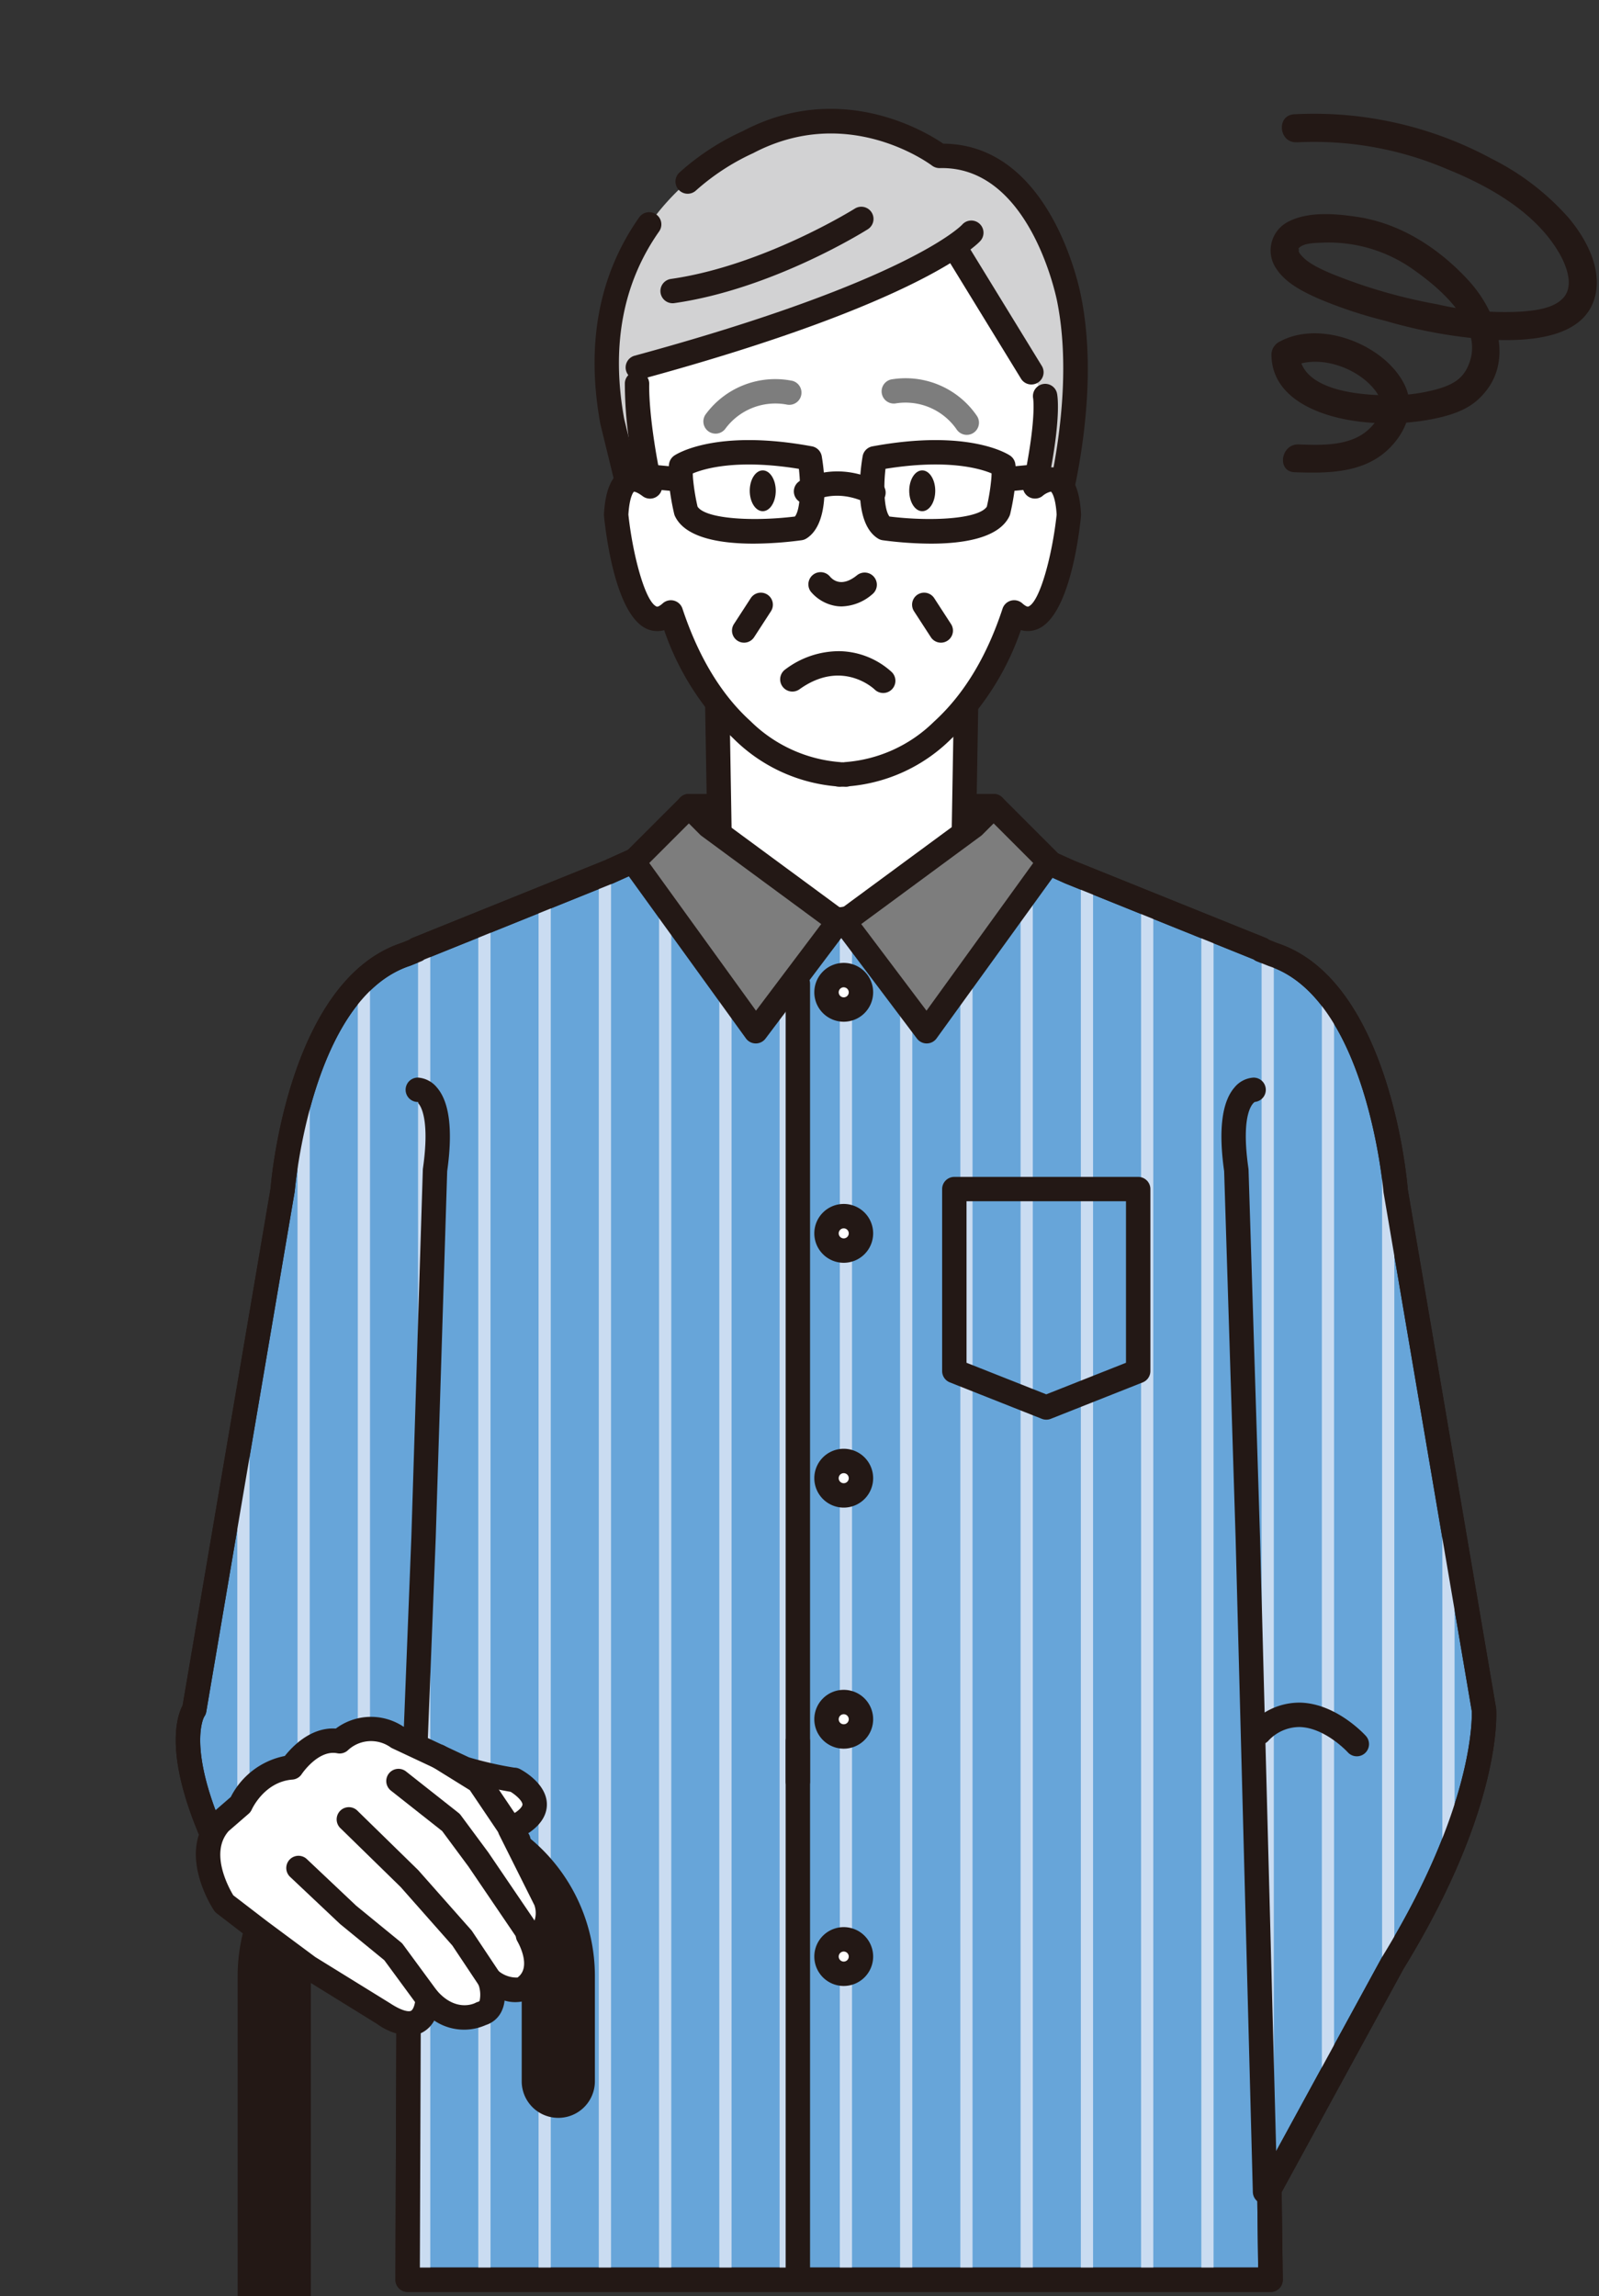
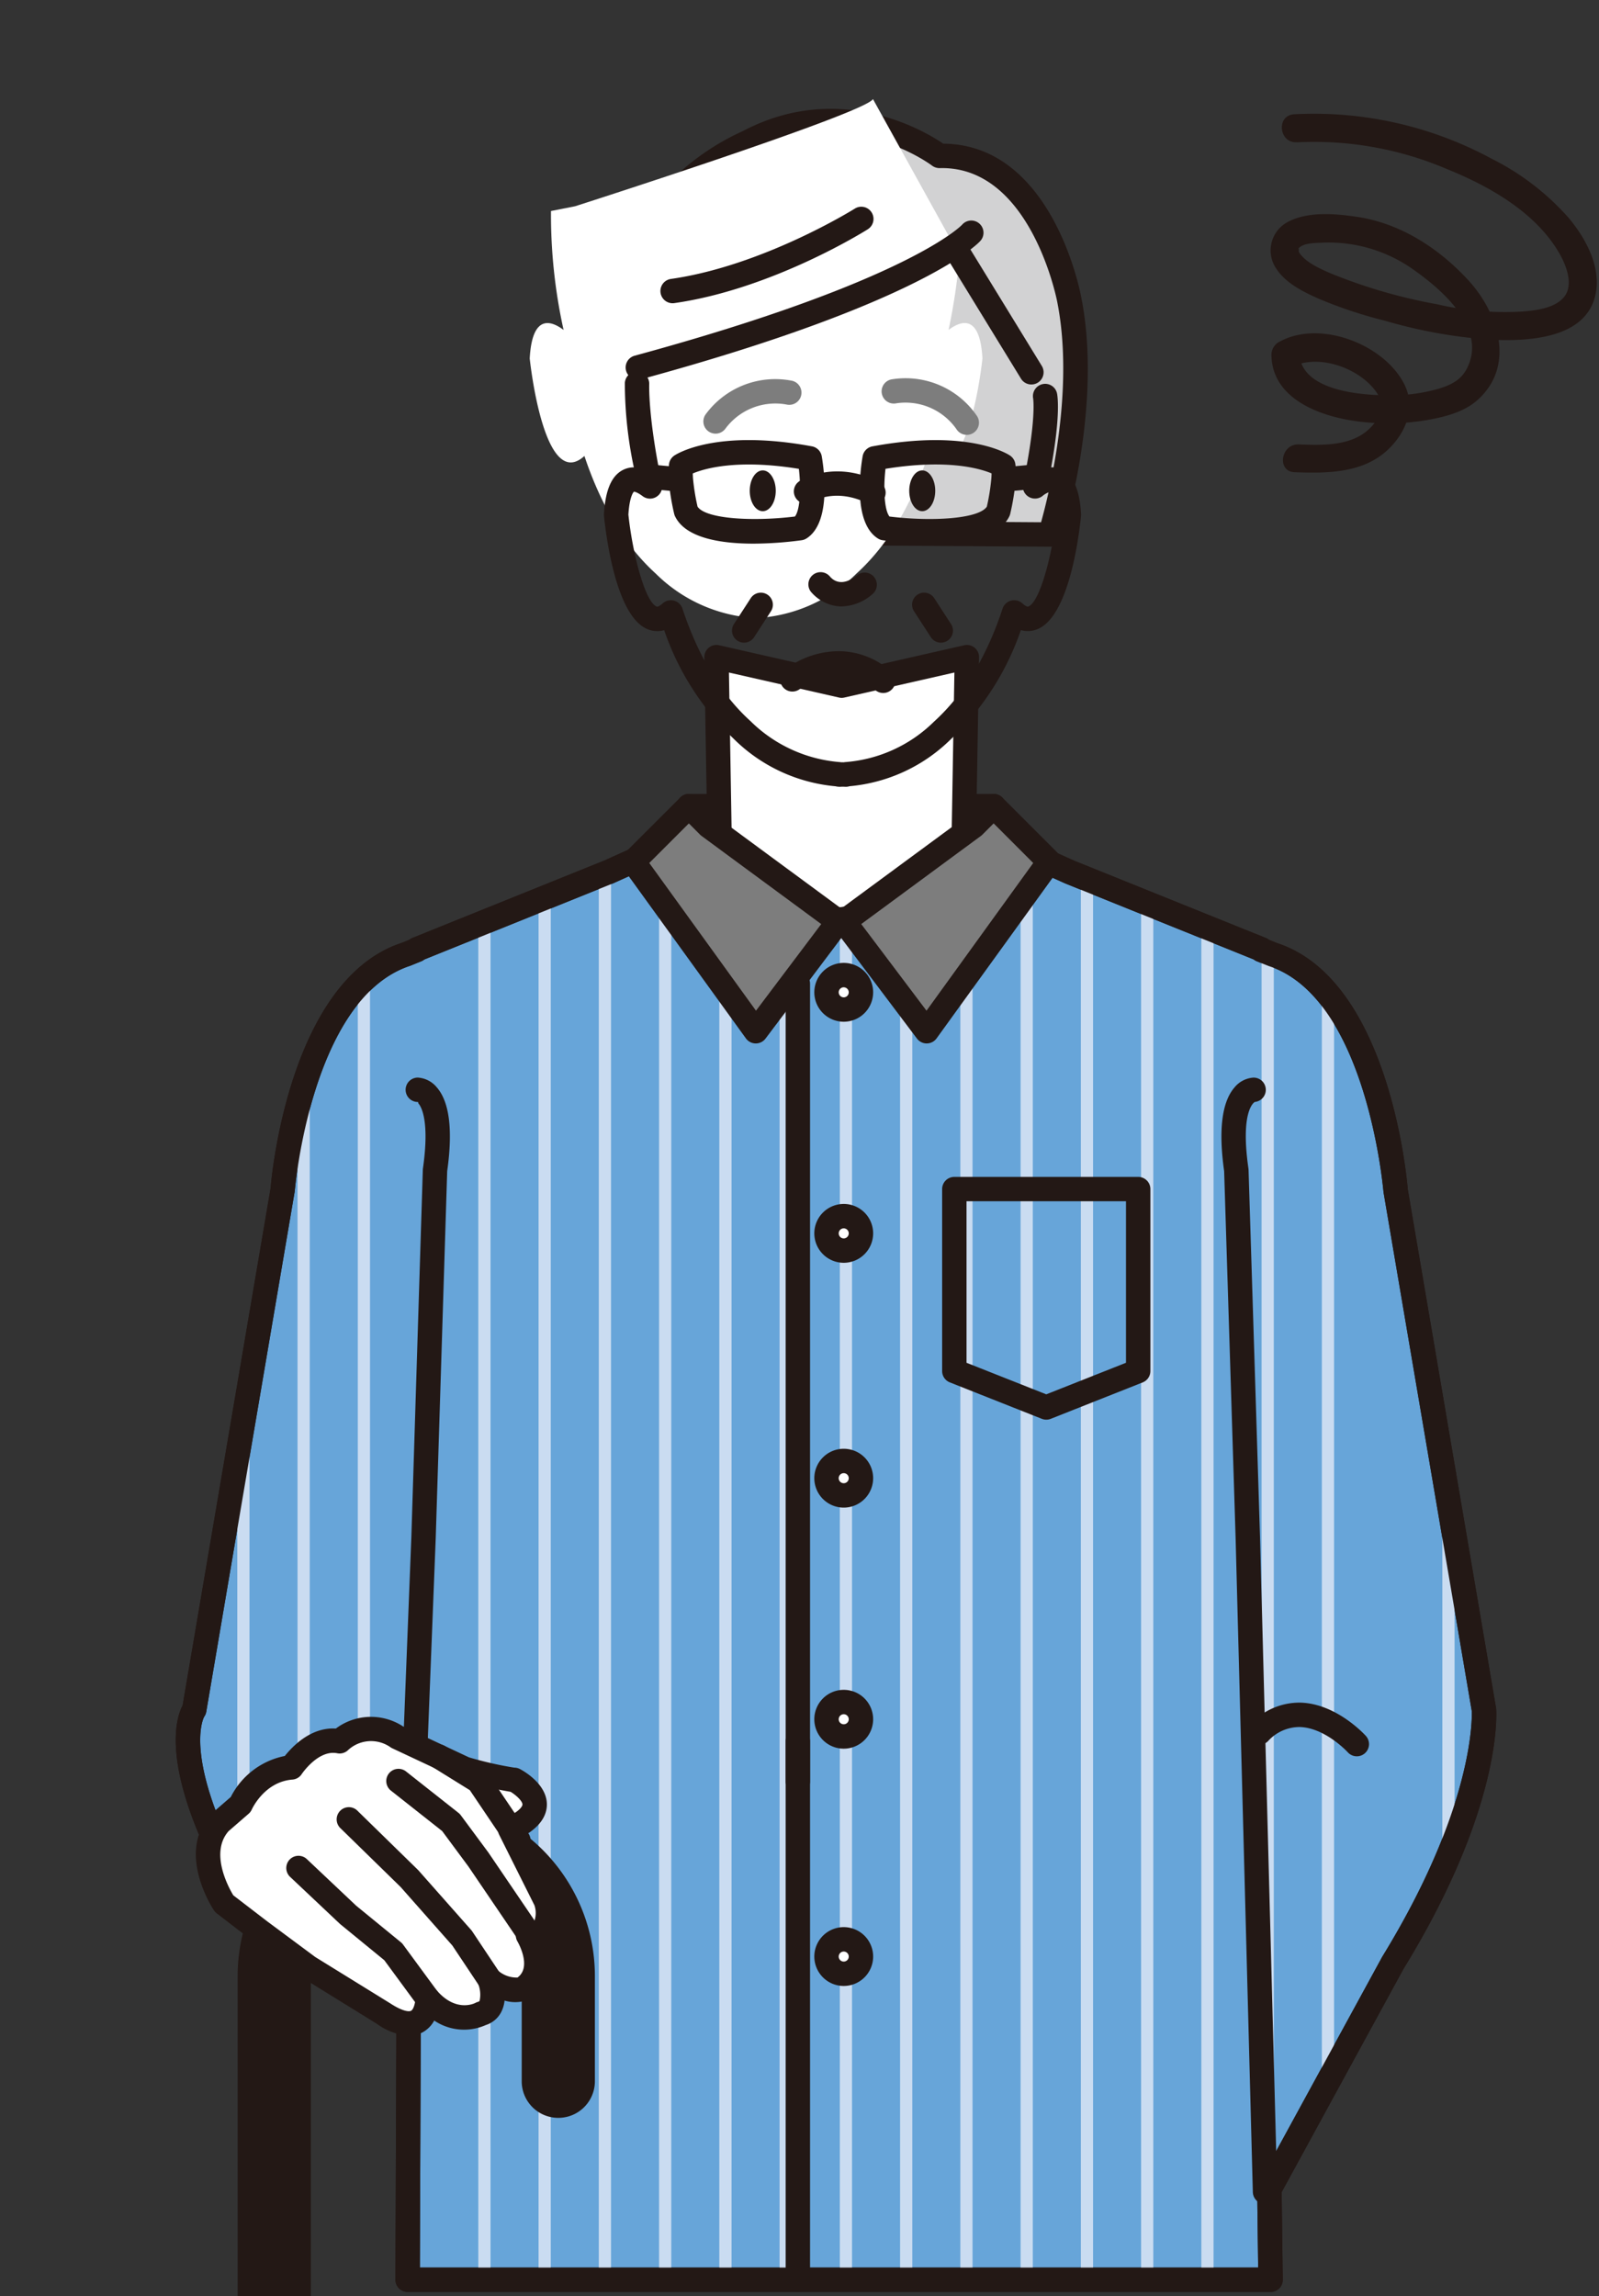
<svg xmlns="http://www.w3.org/2000/svg" width="202" height="290">
  <rect width="100%" height="100%" fill="#333333" stroke="none" />
  <defs>
    <clipPath id="a">
      <path data-name="Rectangle 16213" transform="translate(997 1223)" fill="#fff" stroke="#707070" d="M0 0h202v290H0z" />
    </clipPath>
    <clipPath id="b">
      <path data-name="Path 95234" d="M1306.836 964.251l-11.161-65.6s-2.018-25.373-15.554-29.789l-1.4-.568v-.073l-5.463-2.2-18.766-7.568-8.863-3.989s-.011.028-.033.069l-.151-.069s-3.895 8.56-20.068 10c-16.174-1.442-20.07-10-20.07-10l-.15.069-.034-.069-8.861 3.989-18.767 7.568-5.462 2.2v.073l-1.4.568c-13.536 4.416-15.553 29.789-15.553 29.789l-11.161 65.6s-4.5 6.222 7.931 26.46l19.17 6.724-.145 38.82h109.005l-.146-11.455 15.609-28.593c12.429-20.24 11.493-31.956 11.493-31.956z" transform="translate(-1143.119 -854.462)" fill="none" />
    </clipPath>
  </defs>
  <g data-name="Group 31196">
    <g data-name="Mask Group 55" transform="translate(-997 -1223)" clip-path="url(#a)">
      <g data-name="Group 28930">
        <path data-name="Path 97563" d="M1160.851 1240.976a42.7 42.7 0 0 1 18.889 3.356c5.359 2.164 11.165 5.419 14.188 10.557.907 1.544 1.987 4.175.558 5.738-1.227 1.343-3.526 1.584-5.22 1.725a37.788 37.788 0 0 1-10.723-.923 66.991 66.991 0 0 1-13.435-3.9c-1.4-.612-3.188-1.4-3.985-2.63.042.064-.079-.171-.057-.227.078-.2-.072-.235.01-.329.582-.662 2.094-.651 2.878-.69a18.471 18.471 0 0 1 11.795 3.539c3.268 2.313 8.424 6.771 6.963 11.372-.666 2.1-1.915 2.9-3.935 3.526a22.4 22.4 0 0 1-7.047.832c-3.407-.078-10.445-.734-10.587-5.352l-1.1 1.846c3.4-1.827 8.615.018 10.79 3.047 1.258 1.754.518 3.5-1.047 4.875-2.3 2.028-5.857 1.9-8.724 1.793-2.262-.085-2.8 3.425-.522 3.511 4.046.153 8.587.143 11.744-2.8 2.331-2.171 3.625-5.348 2.108-8.336-2.548-5.019-10.575-8.127-15.67-5.389a1.879 1.879 0 0 0-1.1 1.846c.172 5.624 6.526 7.75 11.178 8.293a29.562 29.562 0 0 0 8.545-.213c2.153-.383 4.561-.983 6.247-2.466 4.945-4.347 2.683-11.093-1.146-15.232-3.713-4.013-8.525-7.131-13.987-7.951-2.747-.412-6.143-.716-8.7.6a4.07 4.07 0 0 0-1.454 6.045c1.2 1.771 3.372 2.84 5.268 3.681a56.283 56.283 0 0 0 8.384 2.788 62.707 62.707 0 0 0 13.524 2.411c4.569.183 11.9-.1 13.088-5.759.728-3.458-1.257-7.087-3.407-9.645a32.084 32.084 0 0 0-9.694-7.452 47.2 47.2 0 0 0-25.01-5.628c-2.283.172-1.875 3.7.4 3.528z" fill="#231815" />
        <g data-name="Group 28929">
          <g data-name="Group 26702">
            <path data-name="Path 95187" d="M1122.527 1324.82h-38.505l19.252 20.334z" fill="#6fa8db" />
            <path data-name="Path 95188" d="M1103.273 1346.694a1.541 1.541 0 0 1-1.12-.483l-19.25-20.335a1.54 1.54 0 0 1 1.12-2.6h38.505a1.541 1.541 0 0 1 1.12 2.6l-19.253 20.333a1.55 1.55 0 0 1-1.122.485zm-15.67-20.333l15.67 16.551 15.672-16.551z" fill="#231815" />
          </g>
          <g data-name="Group 26703">
            <path data-name="Path 95189" d="M1123.004 1332.136c-3.944-1.972-4.241-3.812-4.241-3.812l.381-22.319-15.815 3.6-15.813-3.6.38 22.319s-.3 1.84-4.241 3.812c0 0-2.378 8.982 18 11.512l.321.32c.467-.04.91-.088 1.357-.133.449.045.89.093 1.359.133l.318-.32c20.375-2.53 17.994-11.512 17.994-11.512z" fill="#fff" />
            <path data-name="Path 95190" d="M1104.689 1345.509c-.043 0-.087 0-.13-.006a57.377 57.377 0 0 1-1.139-.11l-.091-.008h-.049c-.385.04-.773.08-1.174.114a1.522 1.522 0 0 1-1.167-.392c-8.948-1.181-14.827-3.765-17.475-7.684a7.265 7.265 0 0 1-1.3-5.685 1.544 1.544 0 0 1 .8-.983c2.5-1.252 3.214-2.348 3.385-2.681l-.375-22.047a1.543 1.543 0 0 1 .57-1.223 1.521 1.521 0 0 1 1.313-.305l15.471 3.516 15.475-3.516a1.523 1.523 0 0 1 1.312.305 1.543 1.543 0 0 1 .57 1.223l-.376 22.082c.126.227.8 1.355 3.386 2.646a1.544 1.544 0 0 1 .8.983 7.262 7.262 0 0 1-1.3 5.683c-2.648 3.92-8.525 6.5-17.474 7.686a1.543 1.543 0 0 1-1.032.402zm-19.58-12.4a4.979 4.979 0 0 0 .978 2.693c1.536 2.179 5.512 5.043 15.754 6.316a1.509 1.509 0 0 1 .67.25l.451-.046.209-.022a2.053 2.053 0 0 1 .315 0l.251.027.409.041a1.509 1.509 0 0 1 .669-.25c10.243-1.272 14.222-4.137 15.757-6.316a4.953 4.953 0 0 0 .975-2.694c-3.726-2.081-4.24-4.129-4.306-4.539a1.554 1.554 0 0 1-.02-.273l.347-20.354-13.9 3.159a1.478 1.478 0 0 1-.682 0l-13.9-3.159.346 20.354a1.411 1.411 0 0 1-.019.271c-.062.412-.574 2.462-4.303 4.544z" fill="#231815" />
          </g>
          <g data-name="Group 26704">
            <path data-name="Path 95191" d="M1184.464 1438.934l-11.161-65.6s-2.018-25.373-15.554-29.789l-1.4-.568v-.073l-5.463-2.2-18.766-7.568-8.863-3.989s-.011.028-.033.069l-.151-.069s-3.895 8.56-20.068 10c-16.174-1.442-20.07-10-20.07-10l-.15.069-.034-.069-8.861 3.989-18.767 7.568-5.462 2.2v.073l-1.4.568c-13.536 4.416-15.553 29.789-15.553 29.789l-11.161 65.6s-4.5 6.222 7.931 26.46l19.17 6.724-.145 38.82h109.005l-.146-11.455 15.609-28.593c12.429-20.24 11.493-31.956 11.493-31.956z" fill="#67a5d9" />
            <path data-name="Path 95192" d="M1157.508 1512.481h-109.013a1.544 1.544 0 0 1-1.541-1.547l.142-37.722-18.134-6.362a1.534 1.534 0 0 1-.8-.648c-11.443-18.627-9.025-26.053-8.091-27.805l11.113-65.321c.068-.942 2.247-26.314 16.594-31l.93-.378a1.372 1.372 0 0 1 .375-.227l24.228-9.769 8.809-3.965a1.393 1.393 0 0 1 .723-.131 1.362 1.362 0 0 1 .632.094 1.543 1.543 0 0 1 .864.806c.145.3 3.832 7.726 18.666 9.091 14.836-1.365 18.521-8.787 18.672-9.1a1.544 1.544 0 0 1 1.582-.879 1.524 1.524 0 0 1 .63.122l8.863 3.989 24.173 9.745a1.6 1.6 0 0 1 .4.234l1.006.406c14.249 4.647 16.427 30.019 16.513 31.1l11.143 65.465c.009.045.013.091.018.135.041.5.833 12.452-11.716 32.885l-15.378 28.172.141 11.051a1.54 1.54 0 0 1-1.541 1.561zm-107.466-3.083h105.9l-.126-9.895a1.536 1.536 0 0 1 .188-.758l15.61-28.594c11.558-18.821 11.351-30.15 11.313-31.042l-11.147-65.518c-.037-.379-2.114-24.536-14.511-28.581l-1.5-.6a1.526 1.526 0 0 1-.4-.234l-23.833-9.609-7.819-3.518c-1.817 2.618-7.3 8.454-20.584 9.635a1.38 1.38 0 0 1-.273 0c-13.283-1.181-18.765-7.017-20.584-9.635l-7.764 3.494-23.912 9.644a1.38 1.38 0 0 1-.372.223l-1.4.567c-12.513 4.086-14.574 28.238-14.594 28.481l-11.177 65.738a1.528 1.528 0 0 1-.271.645c0 .014-3.417 5.971 7.712 24.284l18.65 6.542a1.541 1.541 0 0 1 1.031 1.461z" fill="#231815" />
          </g>
          <path data-name="Path 95193" d="M1115.669 1242.687s-11.277-8.54-24.251-1.709a29.172 29.172 0 0 0-7.26 4.7 31.9 31.9 0 0 0-3.553 3.579q-.7.832-1.369 1.758c-4.013 5.549-6.979 13.7-4.9 25.147l3.42 14 51.916.346s5.122-16.056 2.395-29.723c-.004.001-3.42-18.441-16.398-18.098z" fill="#d2d2d3" />
          <path data-name="Path 95194" d="M1129.67 1292.049h-.011l-51.915-.345a1.541 1.541 0 0 1-1.486-1.174l-3.421-14c-1.836-10.1-.178-18.84 4.91-26.075a1.541 1.541 0 0 1 2.521 1.773c-4.6 6.535-6.081 14.5-4.419 23.66l3.117 12.745 49.552.33c1.052-3.778 4.253-16.757 2.034-27.872-.036-.188-3.284-16.863-14.536-16.863-.1 0-.2 0-.3.005a1.594 1.594 0 0 1-.971-.313c-.429-.32-10.685-7.844-22.6-1.575a28.876 28.876 0 0 0-7.252 4.74 1.542 1.542 0 0 1-2.039-2.314 31.2 31.2 0 0 1 7.993-5.217c12.242-6.45 23 .014 25.316 1.593 13.7.1 17.275 18.567 17.423 19.363 2.769 13.876-2.228 29.8-2.441 30.472a1.541 1.541 0 0 1-1.475 1.067z" fill="#231815" />
-           <path data-name="Path 95195" d="M1118.22 1255.273s11.237 16.259 10.94 19.761a75.623 75.623 0 0 1-1.39 9.4c1.571-1.183 3.971-2.041 4.281 3.6 0 0-1.746 17-6.909 12.318-1.627 4.915-4.383 10.666-9.015 14.862a19.416 19.416 0 0 1-12.22 5.582v.04c-.156 0-.3-.014-.453-.018s-.292.018-.449.018v-.04a19.416 19.416 0 0 1-12.219-5.582c-4.63-4.2-7.386-9.947-9.016-14.862-5.159 4.685-6.911-12.318-6.911-12.318.309-5.637 2.712-4.779 4.278-3.6a67.152 67.152 0 0 1-1.589-15.022l3.044-.6s36.741-11.77 37.628-13.539" fill="#fff" />
+           <path data-name="Path 95195" d="M1118.22 1255.273a75.623 75.623 0 0 1-1.39 9.4c1.571-1.183 3.971-2.041 4.281 3.6 0 0-1.746 17-6.909 12.318-1.627 4.915-4.383 10.666-9.015 14.862a19.416 19.416 0 0 1-12.22 5.582v.04c-.156 0-.3-.014-.453-.018s-.292.018-.449.018v-.04a19.416 19.416 0 0 1-12.219-5.582c-4.63-4.2-7.386-9.947-9.016-14.862-5.159 4.685-6.911-12.318-6.911-12.318.309-5.637 2.712-4.779 4.278-3.6a67.152 67.152 0 0 1-1.589-15.022l3.044-.6s36.741-11.77 37.628-13.539" fill="#fff" />
          <path data-name="Path 95196" d="M1103.882 1322.373c-.122 0-.236-.006-.353-.012h-.192a2.4 2.4 0 0 1-.8-.054 20.907 20.907 0 0 1-12.908-6.052 34.278 34.278 0 0 1-8.726-13.664 3.225 3.225 0 0 1-2.04-.1c-3.947-1.51-5.251-11.329-5.559-14.3a1.739 1.739 0 0 1-.006-.242c.171-3.095.986-4.942 2.5-5.642a3.028 3.028 0 0 1 1.27-.28 51.774 51.774 0 0 1-1.132-10.632 1.525 1.525 0 0 1 1.617-1.463 1.543 1.543 0 0 1 1.462 1.617c0 .037-.164 4.163 1.608 12.572a1.541 1.541 0 0 1-2.438 1.547c-.653-.494-1.05-.588-1.112-.558.01 0-.538.446-.689 2.887.542 5.078 2.133 11.064 3.58 11.617.172.059.5-.179.749-.4a1.541 1.541 0 0 1 2.5.656c2.021 6.092 4.911 10.872 8.587 14.2a18.087 18.087 0 0 0 11.267 5.183 1.469 1.469 0 0 1 .211.027l.111-.006.2.007a1.327 1.327 0 0 1 .212-.028 17.861 17.861 0 0 0 11.168-5.085q5.675-5.153 8.684-14.3a1.542 1.542 0 0 1 2.5-.658c.248.223.6.464.752.4 1.453-.556 3.042-6.54 3.579-11.617-.154-2.466-.714-2.895-.718-2.9a2.527 2.527 0 0 0-1.088.569 1.542 1.542 0 0 1-2.437-1.55c1.715-8.111 1.279-10.779 1.273-10.8a1.556 1.556 0 0 1 1.216-1.8 1.526 1.526 0 0 1 1.8 1.171c.059.27.481 2.612-.737 9.339a3 3 0 0 1 1.277.278c1.51.7 2.327 2.547 2.5 5.642a1.8 1.8 0 0 1-.006.242c-.305 2.974-1.609 12.792-5.556 14.3a3.231 3.231 0 0 1-2.043.1 34.418 34.418 0 0 1-8.827 13.763 20.82 20.82 0 0 1-12.823 5.956 1.489 1.489 0 0 1-.433.07z" fill="#231815" />
          <g data-name="Group 26707">
            <g data-name="Group 26705">
              <path data-name="Path 95197" d="M1091.714 1284.983c0 1.433.732 2.583 1.643 2.583s1.643-1.15 1.643-2.583c0-1.415-.733-2.572-1.643-2.572s-1.643 1.158-1.643 2.572z" fill="#231815" />
              <path data-name="Path 95198" d="M1087.665 1277.748a1.541 1.541 0 0 1-1.49-2.456 10.911 10.911 0 0 1 10.94-4.189 1.542 1.542 0 0 1-.735 2.994 7.852 7.852 0 0 0-7.764 3.075 1.546 1.546 0 0 1-.951.576z" fill="#7d7d7d" />
            </g>
            <g data-name="Group 26706">
              <path data-name="Path 95199" d="M1115.148 1284.983c0 1.433-.732 2.583-1.643 2.583s-1.643-1.15-1.643-2.583c0-1.415.733-2.572 1.643-2.572s1.643 1.158 1.643 2.572z" fill="#231815" />
              <path data-name="Path 95200" d="M1118.812 1277.89a1.535 1.535 0 0 1-.93-.607 7.853 7.853 0 0 0-7.654-3.345 1.54 1.54 0 0 1-.63-3.016 10.91 10.91 0 0 1 10.785 4.565 1.54 1.54 0 0 1-1.572 2.404z" fill="#7d7d7d" />
            </g>
          </g>
          <path data-name="Path 95201" d="M1103.336 1299.593a4.865 4.865 0 0 1-.567-.032 5.224 5.224 0 0 1-3.359-1.857 1.541 1.541 0 0 1 2.423-1.9c.395.477 1.519 1.4 3.429-.145a1.54 1.54 0 1 1 1.939 2.394 6.134 6.134 0 0 1-3.865 1.54z" fill="#231815" />
          <path data-name="Path 95202" d="M1077.577 1270.954a1.541 1.541 0 0 1-.4-3.029c34.637-9.423 41.3-16.47 41.362-16.539a1.541 1.541 0 1 1 2.288 2.064c-.282.314-7.337 7.79-42.84 17.45a1.547 1.547 0 0 1-.41.054z" fill="#231815" />
          <path data-name="Path 95203" d="M1127.296 1271.563a1.537 1.537 0 0 1-1.315-.736l-9.043-14.75a1.541 1.541 0 0 1 2.628-1.61l9.042 14.748a1.541 1.541 0 0 1-1.312 2.347z" fill="#231815" />
          <path data-name="Path 95204" d="M1107.337 1286.762a1.553 1.553 0 0 1-.688-.161c-4.117-2.058-6.952-.263-6.979-.243a1.541 1.541 0 0 1-1.685-2.581c.175-.115 4.362-2.768 10.042.065a1.541 1.541 0 0 1-.691 2.921z" fill="#231815" />
          <path data-name="Path 95205" d="M1114.597 1291.664a47.071 47.071 0 0 1-6.074-.427 1.526 1.526 0 0 1-.61-.221c-3.11-1.944-2.271-8.44-1.938-10.385a1.539 1.539 0 0 1 1.24-1.255c12.24-2.262 17.194 1.033 17.4 1.176a1.54 1.54 0 0 1 .647 1.019 9.074 9.074 0 0 1 .051 2.029 30.487 30.487 0 0 1-.693 4.3 1.51 1.51 0 0 1-.108.306c-1.343 2.789-5.881 3.458-9.915 3.458zm-5.229-3.426c5.282.653 11.274.315 12.3-1.249a26.655 26.655 0 0 0 .57-3.6c.017-.23.023-.427.025-.6-1.446-.608-5.581-1.839-13.4-.577-.287 2.51-.148 5.219.505 6.026z" fill="#231815" />
          <path data-name="Path 95206" d="M1124.352 1285.061a1.541 1.541 0 0 1-.145-3.075l3.249-.309a1.516 1.516 0 0 1 1.681 1.386 1.538 1.538 0 0 1-1.386 1.68l-3.25.31a1.216 1.216 0 0 1-.149.008z" fill="#231815" />
          <g data-name="Group 26708" fill="#231815">
            <path data-name="Path 95207" d="M1092.188 1291.664c-4.036 0-8.572-.668-9.912-3.456a1.525 1.525 0 0 1-.108-.306 30.356 30.356 0 0 1-.694-4.3 9 9 0 0 1 .053-2.038 1.54 1.54 0 0 1 .644-1.015c.206-.14 5.157-3.436 17.4-1.175a1.54 1.54 0 0 1 1.24 1.257c.331 1.944 1.167 8.437-1.937 10.382a1.546 1.546 0 0 1-.611.221 47.085 47.085 0 0 1-6.075.43zm-7.067-4.675c1.022 1.563 7.01 1.9 12.3 1.249.649-.808.789-3.518.5-6.021-7.792-1.266-11.935-.036-13.4.58 0 .169.008.367.024.6a26.906 26.906 0 0 0 .575 3.592z" />
            <path data-name="Path 95208" d="M1082.429 1285.061a1.234 1.234 0 0 1-.149-.007l-3.248-.31a1.54 1.54 0 0 1-1.387-1.68 1.52 1.52 0 0 1 1.681-1.386l3.248.309a1.541 1.541 0 0 1-.145 3.075z" />
          </g>
          <path data-name="Path 95209" d="M1081.967 1261.3a1.542 1.542 0 0 1-.216-3.068c11.666-1.664 23.1-8.8 23.213-8.869a1.541 1.541 0 1 1 1.643 2.607c-.49.309-12.111 7.557-24.421 9.315a1.633 1.633 0 0 1-.219.015z" fill="#231815" />
          <g data-name="Group 26709" fill="#231815">
            <path data-name="Path 95210" d="M1115.869 1304.17a1.516 1.516 0 0 1-1.277-.694l-2.124-3.272a1.52 1.52 0 0 1 2.551-1.655l2.123 3.272a1.522 1.522 0 0 1-1.274 2.349z" />
            <path data-name="Path 95211" d="M1090.99 1304.17a1.522 1.522 0 0 1-1.273-2.349l2.124-3.272a1.52 1.52 0 0 1 2.551 1.655l-2.123 3.272a1.519 1.519 0 0 1-1.279.694z" />
          </g>
          <path data-name="Path 95212" d="M1103.033 1305.245a10.022 10.022 0 0 1 6.616 2.636 1.541 1.541 0 0 1-2.15 2.21c-.18-.176-4.163-3.845-9.48-.048a1.542 1.542 0 1 1-1.791-2.51 11.264 11.264 0 0 1 6.805-2.288z" fill="#231815" />
          <g data-name="Group 26711">
            <g data-name="Group 26710" transform="translate(1020.747 1329.145)" clip-path="url(#b)" fill="#cadcf1">
              <path data-name="Path 95213" d="M7.001 177.253a.771.771 0 0 1-.771-.771v-193.01a.771.771 0 1 1 1.543 0v193.01a.771.771 0 0 1-.772.771z" />
              <path data-name="Path 95214" d="M14.612 177.253a.771.771 0 0 1-.771-.771v-193.01a.771.771 0 1 1 1.543 0v193.01a.771.771 0 0 1-.772.771z" />
              <path data-name="Path 95215" d="M22.225 184.904a.771.771 0 0 1-.771-.771V-16.528a.771.771 0 1 1 1.542 0v200.661a.771.771 0 0 1-.771.771z" />
-               <path data-name="Path 95216" d="M29.838 184.904a.771.771 0 0 1-.772-.771V-16.528a.771.771 0 1 1 1.543 0v200.661a.771.771 0 0 1-.771.771z" />
              <path data-name="Path 95217" d="M37.449 184.904a.771.771 0 0 1-.772-.771V-16.528a.771.771 0 1 1 1.543 0v200.661a.771.771 0 0 1-.771.771z" />
              <path data-name="Path 95218" d="M45.061 184.904a.771.771 0 0 1-.772-.771V-16.528a.772.772 0 1 1 1.543 0v200.661a.771.771 0 0 1-.771.771z" />
              <path data-name="Path 95219" d="M52.672 184.904a.772.772 0 0 1-.772-.771V-16.528a.771.771 0 1 1 1.543 0v200.661a.771.771 0 0 1-.771.771z" />
              <path data-name="Path 95220" d="M60.284 184.904a.771.771 0 0 1-.771-.771V-16.528a.771.771 0 1 1 1.542 0v200.661a.771.771 0 0 1-.771.771z" />
              <path data-name="Path 95221" d="M67.895 184.904a.771.771 0 0 1-.771-.771V-16.528a.771.771 0 1 1 1.543 0v200.661a.772.772 0 0 1-.772.771z" />
              <path data-name="Path 95222" d="M75.508 184.904a.771.771 0 0 1-.771-.771V-16.528a.771.771 0 1 1 1.542 0v200.661a.771.771 0 0 1-.771.771z" />
              <path data-name="Path 95223" d="M83.119 184.904a.771.771 0 0 1-.771-.771V-16.528a.771.771 0 1 1 1.542 0v200.661a.771.771 0 0 1-.771.771z" />
              <path data-name="Path 95224" d="M90.731 184.904a.771.771 0 0 1-.771-.771V-16.528a.771.771 0 1 1 1.543 0v200.661a.772.772 0 0 1-.772.771z" />
              <path data-name="Path 95225" d="M98.341 184.904a.771.771 0 0 1-.771-.771V-16.528a.771.771 0 1 1 1.542 0v200.661a.771.771 0 0 1-.771.771z" />
              <path data-name="Path 95226" d="M105.953 184.904a.771.771 0 0 1-.771-.771V-16.528a.771.771 0 1 1 1.542 0v200.661a.771.771 0 0 1-.771.771z" />
              <path data-name="Path 95227" d="M113.566 184.904a.771.771 0 0 1-.772-.771V-16.528a.771.771 0 1 1 1.543 0v200.661a.771.771 0 0 1-.771.771z" />
              <path data-name="Path 95228" d="M121.178 184.904a.771.771 0 0 1-.771-.771V-16.528a.771.771 0 1 1 1.542 0v200.661a.771.771 0 0 1-.771.771z" />
              <path data-name="Path 95229" d="M128.789 184.904a.771.771 0 0 1-.771-.771V-16.528a.771.771 0 1 1 1.542 0v200.661a.771.771 0 0 1-.771.771z" />
              <path data-name="Path 95230" d="M136.4 184.904a.771.771 0 0 1-.771-.771V-16.528a.771.771 0 1 1 1.542 0v200.661a.771.771 0 0 1-.771.771z" />
              <path data-name="Path 95231" d="M144.012 177.253a.771.771 0 0 1-.771-.771v-193.01a.771.771 0 1 1 1.542 0v193.01a.771.771 0 0 1-.771.771z" />
-               <path data-name="Path 95232" d="M151.624 177.253a.772.772 0 0 1-.772-.771v-193.01a.771.771 0 1 1 1.543 0v193.01a.771.771 0 0 1-.771.771z" />
              <path data-name="Path 95233" d="M159.236 177.253a.772.772 0 0 1-.772-.771v-193.01a.771.771 0 1 1 1.543 0v193.01a.771.771 0 0 1-.771.771z" />
            </g>
          </g>
          <path data-name="Path 95235" d="M1157.508 1512.481h-109.013a1.544 1.544 0 0 1-1.541-1.547l.142-37.722-18.134-6.362a1.534 1.534 0 0 1-.8-.648c-11.443-18.627-9.025-26.053-8.091-27.805l11.113-65.321c.068-.942 2.247-26.314 16.594-31l.93-.378a1.372 1.372 0 0 1 .375-.227l24.228-9.769 8.809-3.965a1.393 1.393 0 0 1 .723-.131 1.362 1.362 0 0 1 .632.094 1.543 1.543 0 0 1 .864.806c.145.3 3.832 7.726 18.666 9.091 14.836-1.365 18.521-8.787 18.672-9.1a1.544 1.544 0 0 1 1.582-.879 1.524 1.524 0 0 1 .63.122l8.863 3.989 24.173 9.745a1.6 1.6 0 0 1 .4.234l1.006.406c14.249 4.647 16.427 30.019 16.513 31.1l11.143 65.465c.009.045.013.091.018.135.041.5.833 12.452-11.716 32.885l-15.378 28.172.141 11.051a1.54 1.54 0 0 1-1.541 1.561zm-107.466-3.083h105.9l-.126-9.895a1.536 1.536 0 0 1 .188-.758l15.61-28.594c11.558-18.821 11.351-30.15 11.313-31.042l-11.147-65.518c-.037-.379-2.114-24.536-14.511-28.581l-1.5-.6a1.526 1.526 0 0 1-.4-.234l-23.833-9.609-7.819-3.518c-1.817 2.618-7.3 8.454-20.584 9.635a1.38 1.38 0 0 1-.273 0c-13.283-1.181-18.765-7.017-20.584-9.635l-7.764 3.494-23.912 9.644a1.38 1.38 0 0 1-.372.223l-1.4.567c-12.513 4.086-14.574 28.238-14.594 28.481l-11.177 65.738a1.528 1.528 0 0 1-.271.645c0 .014-3.417 5.971 7.712 24.284l18.65 6.542a1.541 1.541 0 0 1 1.031 1.461z" fill="#231815" />
          <g data-name="Group 26712">
            <path data-name="Line 688" fill="#6fa8db" d="M1097.793 1347.244v100.753" />
            <path data-name="Path 95236" d="M1097.792 1449.537a1.541 1.541 0 0 1-1.541-1.541v-100.752a1.541 1.541 0 1 1 3.082 0v100.752a1.54 1.54 0 0 1-1.541 1.541z" fill="#231815" />
          </g>
          <g data-name="Group 26713">
            <path data-name="Line 689" fill="#6fa8db" d="M1097.793 1442.934v68.004" />
            <path data-name="Path 95237" d="M1097.792 1512.48a1.541 1.541 0 0 1-1.541-1.542v-68a1.541 1.541 0 1 1 3.082 0v68a1.54 1.54 0 0 1-1.541 1.542z" fill="#231815" />
          </g>
          <g data-name="Group 26714">
            <path data-name="Path 95238" d="M1105.763 1348.332a2.174 2.174 0 1 1-2.175-2.175 2.175 2.175 0 0 1 2.175 2.175z" fill="#fff" />
            <path data-name="Path 95239" d="M1103.589 1352.048a3.716 3.716 0 1 1 3.715-3.716 3.72 3.72 0 0 1-3.715 3.716zm0-4.35a.634.634 0 1 0 .633.634.635.635 0 0 0-.633-.63z" fill="#231815" />
          </g>
          <g data-name="Group 26715">
            <path data-name="Path 95240" d="M1105.763 1378.778a2.174 2.174 0 1 1-2.175-2.175 2.174 2.174 0 0 1 2.175 2.175z" fill="#fff" />
            <path data-name="Path 95241" d="M1103.589 1382.494a3.716 3.716 0 1 1 3.715-3.716 3.72 3.72 0 0 1-3.715 3.716zm0-4.35a.634.634 0 1 0 .633.634.635.635 0 0 0-.633-.634z" fill="#231815" />
          </g>
          <g data-name="Group 26716" transform="translate(1099.874 1405.983)">
            <circle data-name="Ellipse 43" cx="2.175" cy="2.175" r="2.175" transform="translate(1.541 1.542)" fill="#fff" />
            <path data-name="Path 95242" d="M3.715 7.433A3.716 3.716 0 1 1 7.43 3.716a3.72 3.72 0 0 1-3.715 3.717zm0-4.351a.635.635 0 1 0 .633.635.635.635 0 0 0-.633-.635z" fill="#231815" />
          </g>
          <g data-name="Group 26717">
            <path data-name="Path 95243" d="M1105.763 1440.147a2.174 2.174 0 1 1-2.175-2.175 2.175 2.175 0 0 1 2.175 2.175z" fill="#fff" />
            <path data-name="Path 95244" d="M1103.589 1443.863a3.716 3.716 0 1 1 3.715-3.718 3.72 3.72 0 0 1-3.715 3.718zm0-4.35a.634.634 0 1 0 .633.633.635.635 0 0 0-.633-.634z" fill="#231815" />
          </g>
          <g data-name="Group 26718">
            <path data-name="Path 95245" d="M1105.763 1470.119a2.174 2.174 0 1 1-2.175-2.175 2.174 2.174 0 0 1 2.175 2.175z" fill="#fff" />
            <path data-name="Path 95246" d="M1103.589 1473.834a3.716 3.716 0 1 1 3.715-3.715 3.72 3.72 0 0 1-3.715 3.715zm0-4.349a.634.634 0 1 0 .633.635.635.635 0 0 0-.633-.635z" fill="#231815" />
          </g>
          <path data-name="Path 95247" d="M1129.174 1402.308a1.538 1.538 0 0 1-.567-.108l-11.614-4.6a1.54 1.54 0 0 1-.974-1.432v-22.982a1.54 1.54 0 0 1 1.541-1.541h23.226a1.54 1.54 0 0 1 1.541 1.541v22.984a1.542 1.542 0 0 1-.972 1.432l-11.613 4.6a1.548 1.548 0 0 1-.568.106zm-10.073-7.186l10.073 3.987 10.071-3.987v-20.4H1119.1z" fill="#231815" />
          <path data-name="Path 95248" d="M1156.809 1501.368a1.542 1.542 0 0 1-1.54-1.5l-2.177-82.641-1.447-46.3c-.728-5.178-.291-8.734 1.3-10.571a3.368 3.368 0 0 1 2.411-1.251 1.541 1.541 0 0 1 .157 3.075c-.167.1-1.824 1.266-.8 8.4.007.056.012.113.015.17l1.449 46.4 2.177 82.648a1.542 1.542 0 0 1-1.5 1.581zm-1.442-139.185zm.005 0z" fill="#231815" />
          <path data-name="Path 95249" d="M1168.407 1444.825a1.536 1.536 0 0 1-1.144-.507c-.028-.031-2.866-3.114-6.082-3.19a5.364 5.364 0 0 0-4.009 1.8 1.542 1.542 0 0 1-2.18-2.181 8.417 8.417 0 0 1 6.282-2.7c4.548.12 8.127 4.04 8.277 4.207a1.541 1.541 0 0 1-1.146 2.572z" fill="#231815" />
          <path data-name="Path 95250" d="M1048.331 1474.003h-.062a1.54 1.54 0 0 1-1.479-1.6l2.176-55.276 1.449-46.383c0-.057.008-.114.015-.17.859-6.014-.216-7.8-.567-8.2-.044-.052-.013-.19-.081-.19a1.541 1.541 0 1 1 0-3.082 3.368 3.368 0 0 1 2.411 1.251c1.592 1.837 2.03 5.393 1.3 10.571l-1.447 46.311-2.177 55.289a1.541 1.541 0 0 1-1.538 1.479z" fill="#231815" />
          <g data-name="Group 26719">
            <path data-name="Path 95251" d="M1086.539 1327.339l16.375 12.056-10.436 13.854-15.475-21.413 7.018-7.016z" fill="#7d7d7d" />
            <path data-name="Path 95252" d="M1092.478 1354.79h-.015a1.537 1.537 0 0 1-1.233-.638l-15.475-21.413a1.541 1.541 0 0 1 .158-1.994l7.019-7.016a1.539 1.539 0 0 1 1.09-.451 1.538 1.538 0 0 1 1.089.451l2.436 2.438 16.281 11.986a1.541 1.541 0 0 1 .317 2.169l-10.437 13.854a1.54 1.54 0 0 1-1.23.614zm-13.456-22.792l13.481 18.656 8.243-10.941-15.12-11.132a1.547 1.547 0 0 1-.176-.151l-1.428-1.43z" fill="#231815" />
          </g>
          <g data-name="Group 26720">
            <path data-name="Path 95253" d="M1120.007 1327.339l-16.378 12.056 10.437 13.854 15.474-21.413-7.017-7.016z" fill="#7d7d7d" />
            <path data-name="Path 95254" d="M1114.07 1354.79a1.543 1.543 0 0 1-1.232-.614l-10.437-13.854a1.543 1.543 0 0 1 .318-2.169l16.282-11.986 2.437-2.438a1.541 1.541 0 0 1 2.179 0l7.016 7.016a1.541 1.541 0 0 1 .159 1.993l-15.475 21.413a1.538 1.538 0 0 1-1.233.638zm-8.269-15.077l8.244 10.941 13.481-18.656-5-5-1.43 1.43a1.513 1.513 0 0 1-.177.151zm14.207-12.373z" fill="#231815" />
          </g>
          <g data-name="Group 26721">
            <path data-name="Path 95255" d="M1031.646 1546.944a4.624 4.624 0 0 1-4.623-4.625v-69.58a22.565 22.565 0 1 1 45.129 0v13.13a4.623 4.623 0 0 1-9.246 0v-13.13a13.319 13.319 0 1 0-26.637 0v69.58a4.625 4.625 0 0 1-4.623 4.625z" fill="#231815" />
          </g>
          <g data-name="Group 26727">
            <g data-name="Group 26722">
              <path data-name="Path 95256" d="M1039.903 1442.934a5.872 5.872 0 0 1 7.3-.52l8.511 3.994a50.908 50.908 0 0 0 6.255 1.39s5.035 2.607 1.041 5.385l-1.564.869 4.516 9.032s1.389 4.343-2.259 4.343c0 0 2.779 4.692-.694 6.775 0 0-1.737.694-4.17-1.216 0 0 1.392 3.649-1.043 4.344 0 0-3.474 1.909-6.774-1.911 0 0 0 5.559-5.559 1.911l-9.553-5.908-6.08-4.515-4.516-3.474s-4.169-6.253-.521-10.249l2.605-2.257s1.911-4.343 6.428-4.692c-.002-.001 2.606-3.995 6.077-3.301z" fill="#fff" />
              <path data-name="Path 95257" d="M1048.661 1480.11a7.664 7.664 0 0 1-4.046-1.492l-9.517-5.885-6.188-4.59-4.538-3.488a1.494 1.494 0 0 1-.343-.367c-.2-.3-4.788-7.313-.376-12.144a1.33 1.33 0 0 1 .129-.124l2.372-2.056a9.792 9.792 0 0 1 6.827-5.181c.945-1.183 3.286-3.662 6.442-3.461a7.412 7.412 0 0 1 8.509-.264l8.313 3.9a45.385 45.385 0 0 0 5.719 1.3 1.546 1.546 0 0 1 .709.172c.331.172 3.244 1.75 3.407 4.263.063.973-.266 2.415-2.2 3.755a1.77 1.77 0 0 1-.13.082l-.274.152 3.858 7.71a1.76 1.76 0 0 1 .09.22c.1.3.908 3.017-.438 4.861a3.478 3.478 0 0 1-1.139 1c.751 2.271.838 5.32-2.053 7.052a1.534 1.534 0 0 1-.219.11 4.706 4.706 0 0 1-2.834.046 4.1 4.1 0 0 1-.4 1.4 3.31 3.31 0 0 1-1.965 1.685 6.743 6.743 0 0 1-6.522-.565 3.677 3.677 0 0 1-1.471 1.49 3.582 3.582 0 0 1-1.722.419zm-22.192-17.73l4.3 3.3 6.062 4.5 9.442 5.833c1.587 1.043 2.412 1.091 2.653.955.358-.192.554-1.127.554-1.554a1.54 1.54 0 0 1 2.706-1.007c2.459 2.843 4.843 1.581 4.867 1.566a1.566 1.566 0 0 1 .319-.13c.169-.049.2-.1.221-.153a3.731 3.731 0 0 0-.2-2.161 1.541 1.541 0 0 1 2.392-1.76 3.573 3.573 0 0 0 2.589 1c1.845-1.334.073-4.428-.006-4.561a1.545 1.545 0 0 1 1.33-2.323c.287 0 .658-.04.8-.227a3.058 3.058 0 0 0 .02-2.009l-4.455-8.908a1.54 1.54 0 0 1 .629-2.035l1.492-.829c.62-.443.83-.8.818-.982-.025-.427-.766-1.137-1.5-1.586a55.708 55.708 0 0 1-6.2-1.415 1.485 1.485 0 0 1-.245-.09l-8.511-3.994a1.808 1.808 0 0 1-.163-.089 4.274 4.274 0 0 0-5.389.3 1.532 1.532 0 0 1-1.392.421c-2.4-.481-4.466 2.6-4.486 2.631a1.541 1.541 0 0 1-1.172.694c-3.51.271-5.073 3.639-5.138 3.783a1.561 1.561 0 0 1-.4.536l-2.531 2.195c-2.402 2.735.004 7.119.594 8.099z" fill="#231815" />
            </g>
            <g data-name="Group 26723">
              <path data-name="Path 95258" d="M1052.409 1444.845l5.038 3.129 5.038 7.468" fill="#fff" />
              <path data-name="Path 95259" d="M1062.487 1456.982a1.535 1.535 0 0 1-1.278-.679l-4.854-7.195-4.758-2.954a1.541 1.541 0 1 1 1.625-2.619l5.038 3.13a1.536 1.536 0 0 1 .464.447l5.038 7.467a1.539 1.539 0 0 1-.416 2.138 1.52 1.52 0 0 1-.859.265z" fill="#231815" />
            </g>
            <g data-name="Group 26724">
              <path data-name="Path 95260" d="M1047.371 1447.972l6.6 5.21 3.473 4.69 6.254 9.207" fill="#fff" />
              <path data-name="Path 95261" d="M1063.701 1468.623a1.538 1.538 0 0 1-1.277-.675l-6.252-9.206-3.314-4.474-6.442-5.083a1.542 1.542 0 1 1 1.91-2.42l6.6 5.21a1.544 1.544 0 0 1 .283.293l3.473 4.69 6.29 9.258a1.541 1.541 0 0 1-1.274 2.407z" fill="#231815" />
            </g>
            <g data-name="Group 26725">
              <path data-name="Path 95262" d="M1041.119 1452.832l7.642 7.471 6.6 7.469 3.472 5.211" fill="#fff" />
              <path data-name="Path 95263" d="M1058.838 1474.53a1.537 1.537 0 0 1-1.284-.687l-3.414-5.124-6.533-7.39-7.564-7.389a1.541 1.541 0 1 1 2.154-2.2l7.642 7.47 6.681 7.55a1.786 1.786 0 0 1 .128.166l3.471 5.212a1.541 1.541 0 0 1-1.281 2.4z" fill="#231815" />
            </g>
            <g data-name="Group 26726">
              <path data-name="Path 95264" d="M1034.69 1458.916l6.254 5.9 5.733 4.692 4.341 5.906" fill="#fff" />
              <path data-name="Path 95265" d="M1051.019 1476.961a1.534 1.534 0 0 1-1.244-.629l-4.226-5.75-5.582-4.568-6.336-5.976a1.542 1.542 0 0 1 2.116-2.243l6.253 5.905 5.651 4.62a1.425 1.425 0 0 1 .265.28l4.341 5.907a1.541 1.541 0 0 1-1.24 2.453z" fill="#231815" />
            </g>
          </g>
        </g>
      </g>
    </g>
  </g>
</svg>